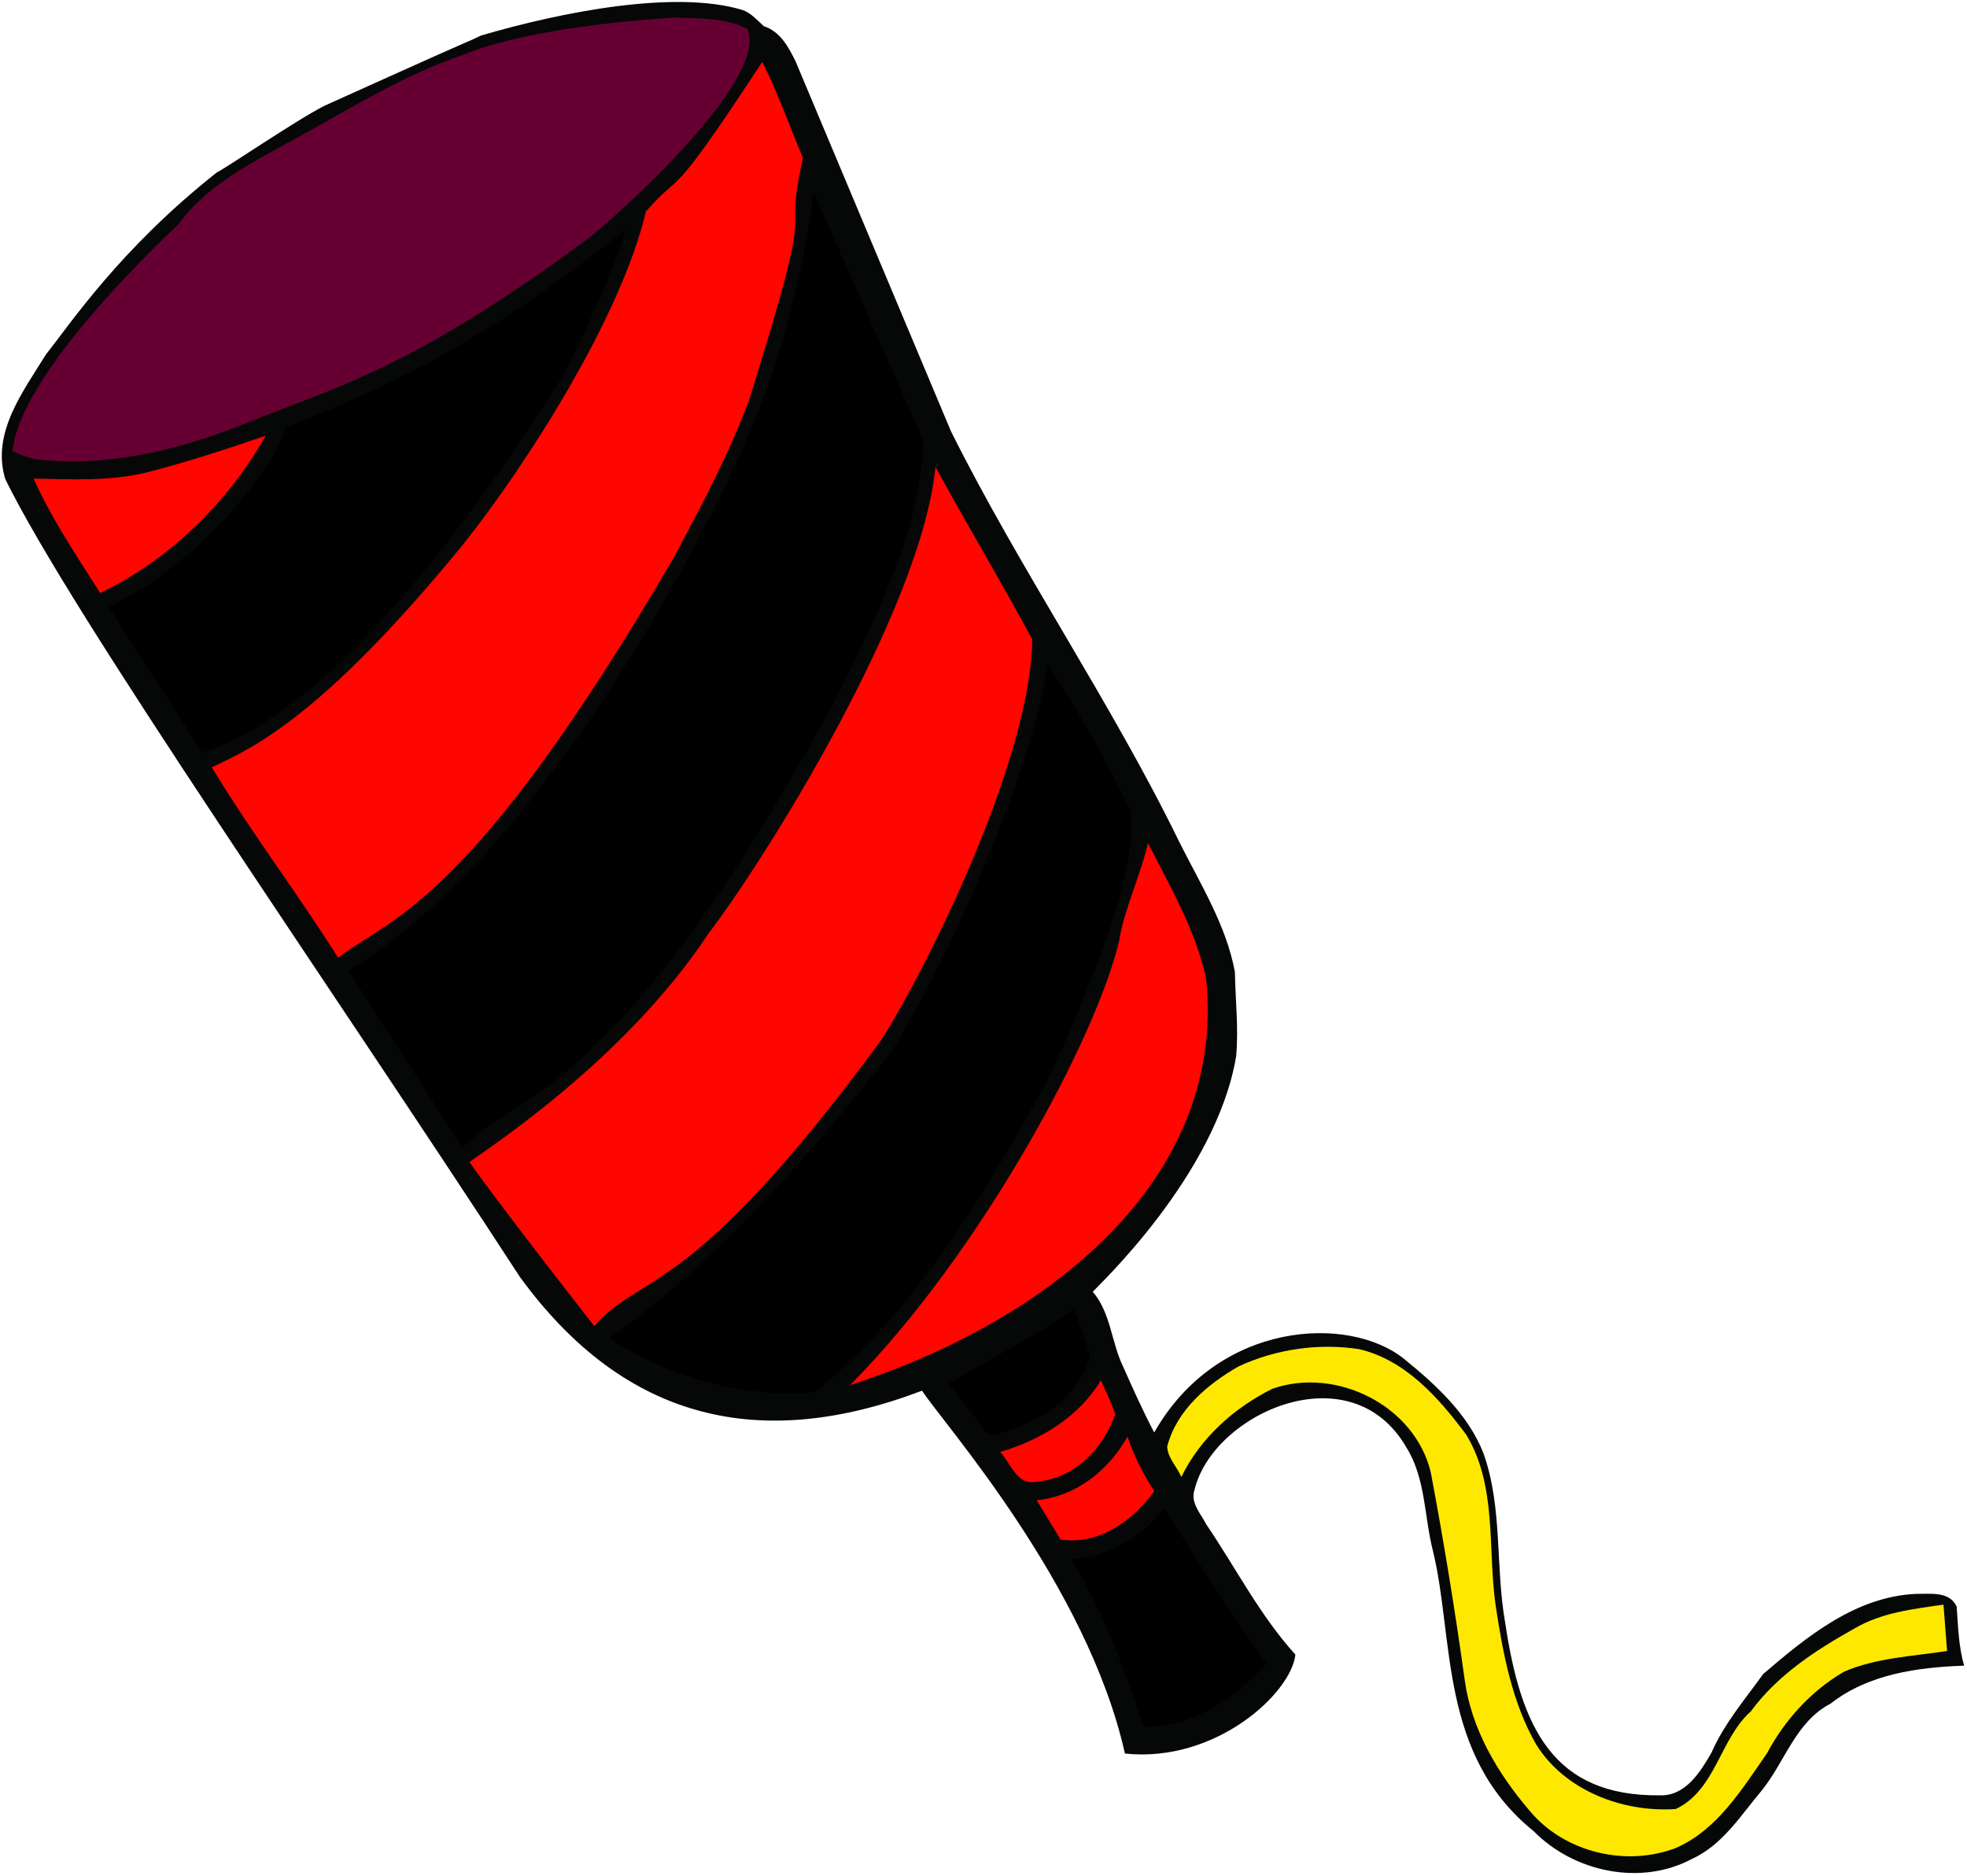
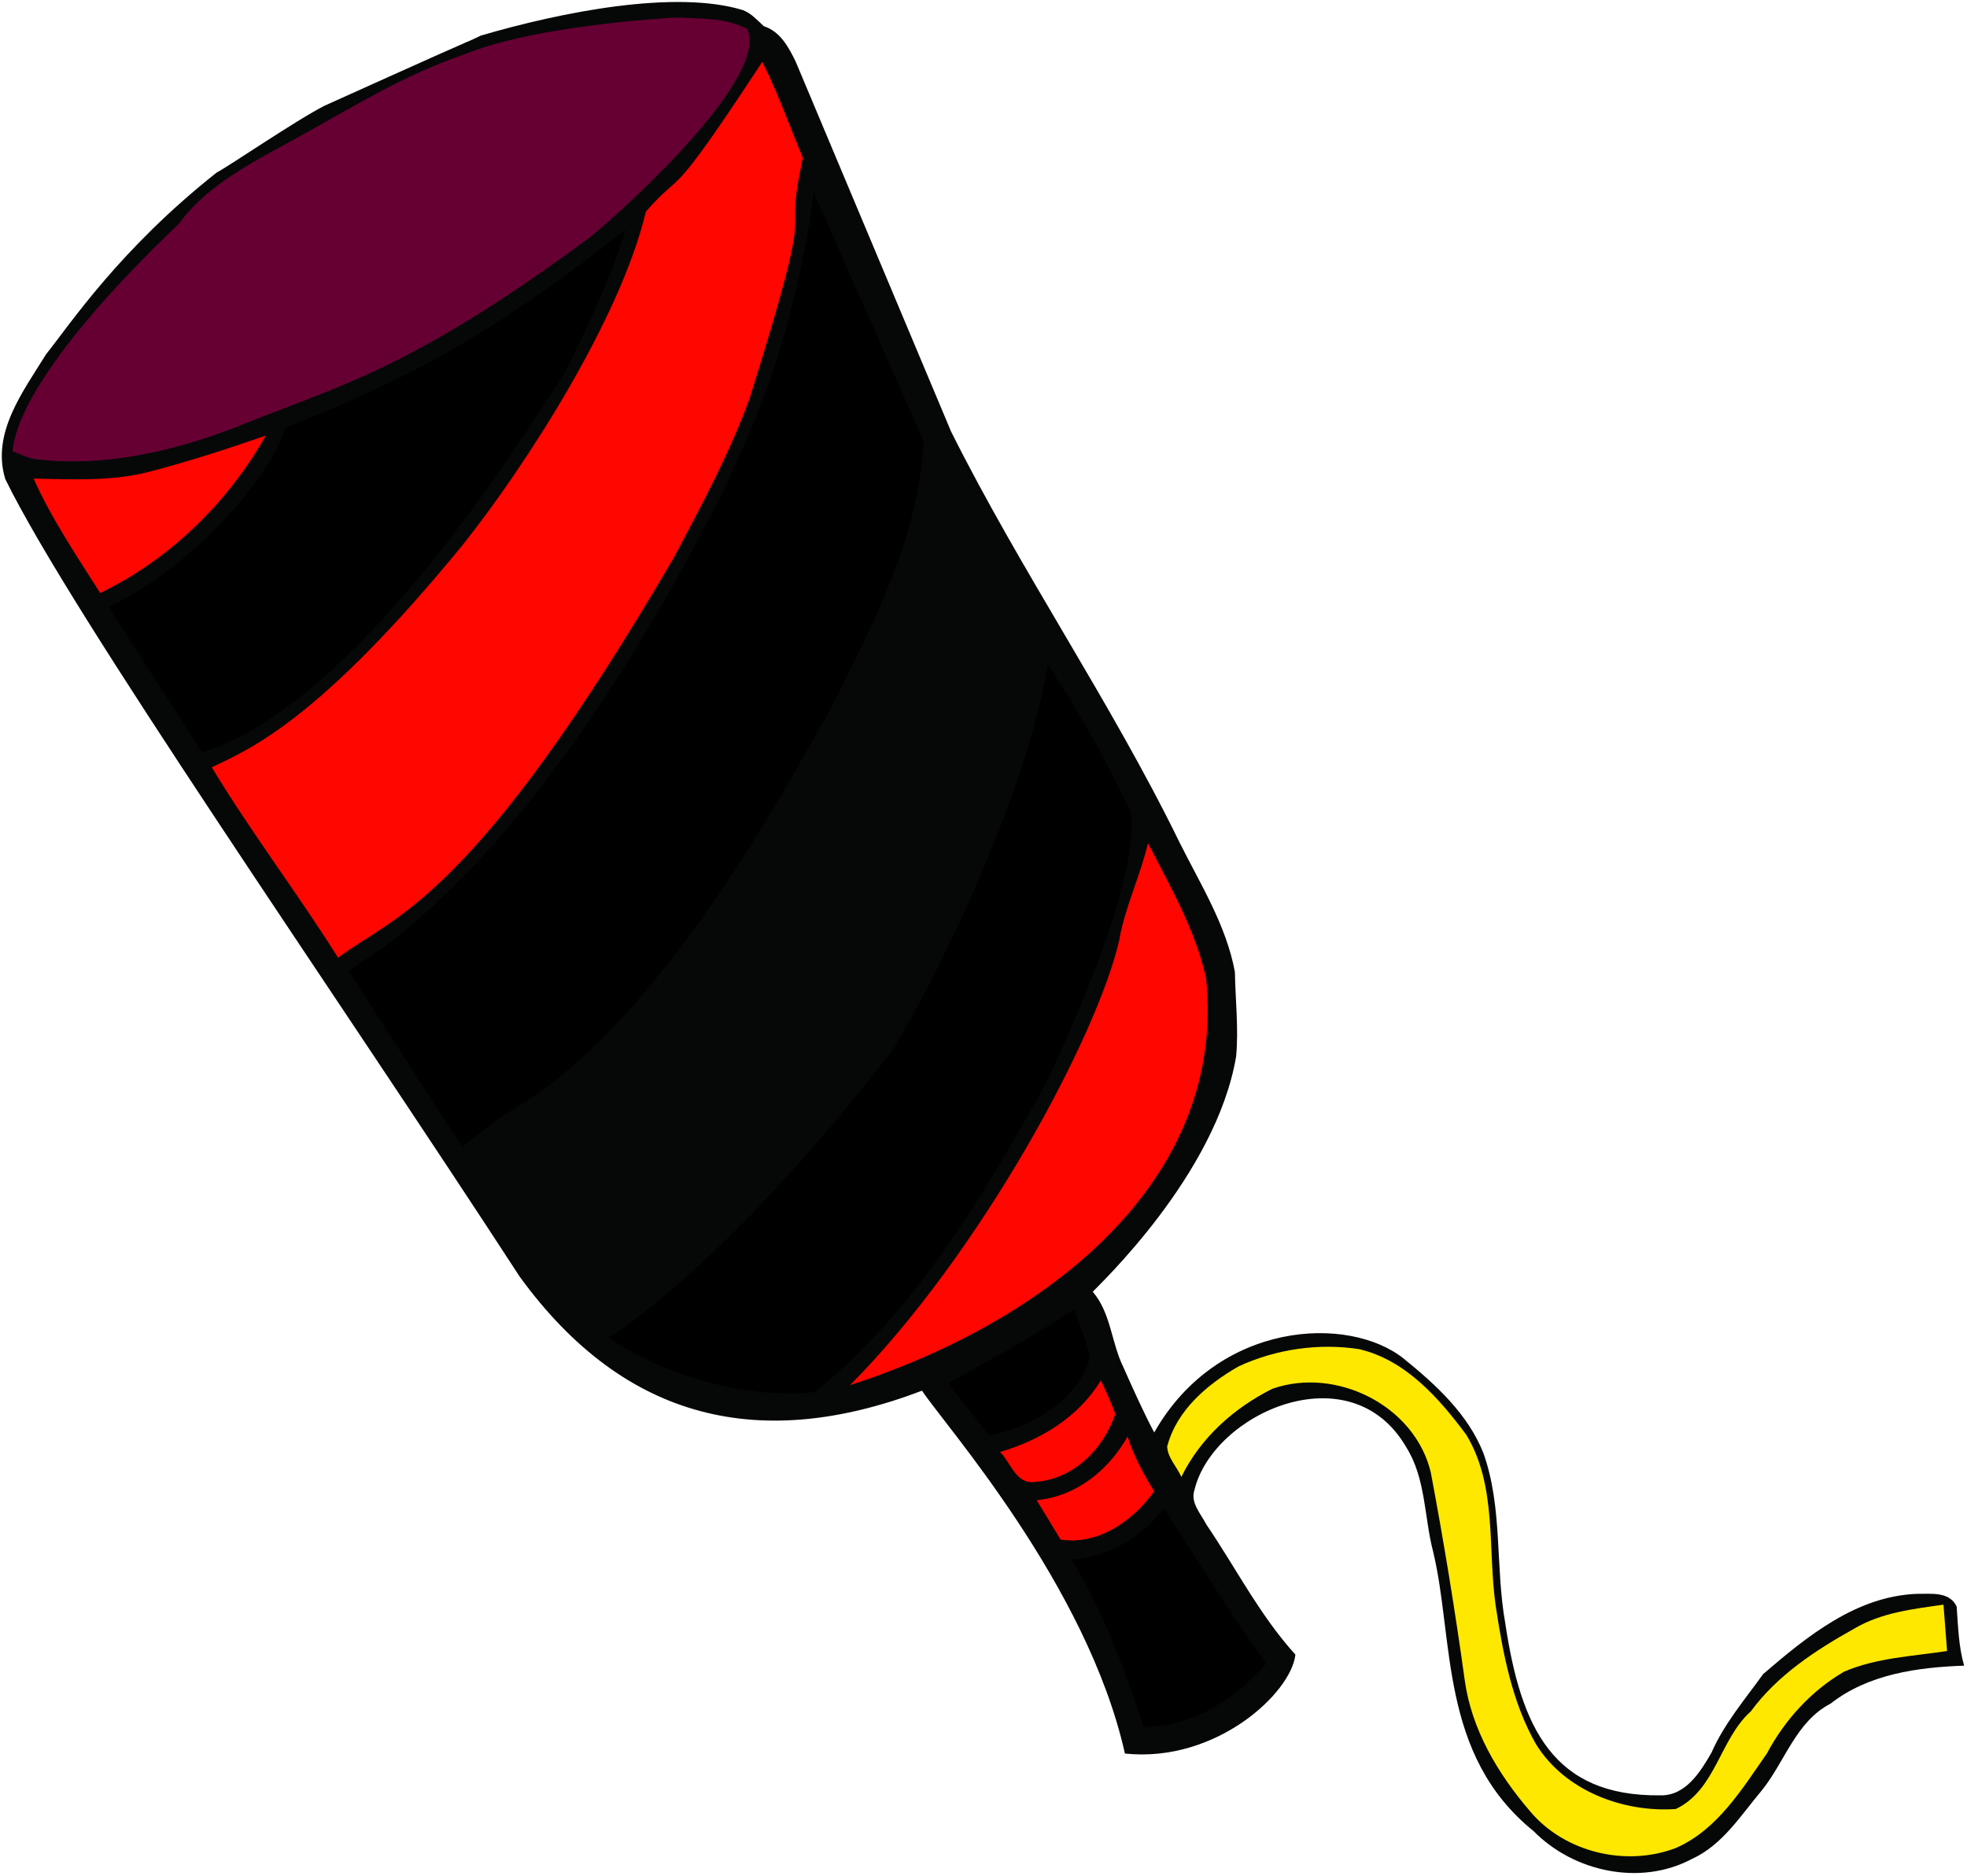
<svg xmlns="http://www.w3.org/2000/svg" id="uuid-e1939a56-1baf-4e7c-8e57-a51bea69f91e" viewBox="0 0 81.92 78.11">
  <defs>
    <style>.uuid-9e585311-8a54-4075-8d5f-7210a93a7e48{fill:#060808;}.uuid-f97a7e47-5c9e-4818-8366-ee6b30e55a92{fill:#ffe800;}.uuid-edbbbc10-d6b8-4d93-8539-02d8ef965792{fill:#ff0600;}.uuid-a9193816-0c1d-4ba0-bed8-2400d86f791b{fill:#603;}</style>
  </defs>
  <path class="uuid-9e585311-8a54-4075-8d5f-7210a93a7e48" d="m81.49,66.9c-.3-.65-1.1-.52-1.68-.53-2.52.11-4.55,1.77-6.38,3.34-.76,1.06-1.62,2.06-2.15,3.27-.46.8-1.08,1.81-2.14,1.78-4.46.05-5.8-2.82-6.45-7.17-.42-2.35-.1-4.81-.91-7.08-.64-1.62-1.97-2.84-3.3-3.92-2.3-1.86-7.77-1.59-10.41,3.06-.47-.89-.88-1.81-1.29-2.73-.5-1.02-.51-2.24-1.27-3.13.21-.24,5.13-4.84,5.97-9.79.11-1.17-.03-2.35-.05-3.53-.36-1.94-1.43-3.64-2.3-5.38-2.87-5.88-6.6-11.28-9.52-17.12,0,0-6.47-15.4-6.47-15.4-.3-.62-.65-1.26-1.33-1.48-.27-.25-.53-.54-.87-.67-2.82-.86-7.57.08-10.91,1.06-.19.09-.37.18-.57.26-.8.34-5.85,2.62-5.94,2.66-1.15.58-4.11,2.6-4.49,2.78-4.05,3.2-6.11,6.32-7.11,7.57-.95,1.54-2.29,3.28-1.7,5.2,2.78,5.68,13.5,21.03,21.43,33.22,4.39,6.03,10.05,7.29,16.75,4.74.91,1.39,6.88,8.09,8.45,15.11,3.8.4,6.93-2.53,7.1-4.12-1.48-1.63-2.48-3.61-3.71-5.42-.23-.45-.68-.91-.49-1.45.78-3.19,6.51-5.76,8.82-1.76.81,1.29.74,2.88,1.11,4.32.89,3.66.24,8.47,4.19,11.66,1.67,1.7,4.45,2.3,6.59,1.16,1.28-.58,2.04-1.82,2.91-2.85.97-1.2,1.42-2.87,2.87-3.62,1.57-1.23,3.62-1.51,5.56-1.58-.23-.8-.25-1.63-.31-2.46Z" />
  <path class="uuid-9e585311-8a54-4075-8d5f-7210a93a7e48" d="m39.5,57.6c.55.73,1.12,1.45,1.69,2.18,1.79-.36,3.65-1.42,4.21-3.26-.16-.69-.43-1.35-.66-2.02-1.67,1.16-3.48,2.08-5.24,3.1Z" />
  <path class="uuid-9e585311-8a54-4075-8d5f-7210a93a7e48" d="m41.66,60.46c.43.44.67,1.36,1.44,1.25,1.61-.1,2.86-1.37,3.36-2.83-.17-.48-.39-.94-.6-1.4-.93,1.54-2.5,2.49-4.19,2.98Z" />
  <path class="uuid-9e585311-8a54-4075-8d5f-7210a93a7e48" d="m48.62,60.2c0,.48.4.86.59,1.29.79-1.62,2.19-2.86,3.79-3.67,2.66-.93,5.93.7,6.6,3.49.54,2.86,1.01,5.74,1.41,8.63.28,2.07,1.38,3.92,2.72,5.47,1.44,1.72,4,2.33,6.08,1.53,1.73-.76,2.75-2.45,3.79-3.94.74-1.39,1.85-2.6,3.21-3.4,1.35-.57,2.85-.63,4.29-.86-.06-.64-.1-1.29-.15-1.93-1.28.19-2.59.33-3.72,1-1.6.9-3.19,1.94-4.3,3.44-1.3,1.16-1.46,3.28-3.13,4.07-2.21.15-4.62-.76-5.82-2.7-1-1.76-1.38-3.79-1.68-5.77-.34-2.37.06-4.97-1.22-7.11-1.14-1.53-2.53-3.13-4.47-3.57-1.69-.26-3.47,0-5.02.72-1.28.75-2.56,1.81-2.96,3.3Z" />
  <path class="uuid-9e585311-8a54-4075-8d5f-7210a93a7e48" d="m43.18,62.47c.33.54.66,1.08.99,1.63,1.58.25,3.02-.78,3.9-2.01-.45-.72-.84-1.48-1.11-2.28-.79,1.41-2.14,2.5-3.78,2.65Z" />
  <path class="uuid-9e585311-8a54-4075-8d5f-7210a93a7e48" d="m44.62,64.94c1.33,2.16,2.2,4.57,3,6.96,2.03.02,3.81-1.17,5.12-2.63-1.54-2.08-2.85-4.32-4.28-6.48-.9,1.23-2.32,2.03-3.85,2.14Z" />
  <path d="m33.89,8.01s4.57,10.34,4.57,10.34c-.17,4.01-2.11,7.65-3.86,11.16-1.83,3.2-6.94,12.85-13,16.54-.82.52-1.63,1.07-2.34,1.73-.03-.04-4.71-7.27-4.74-7.36.54-.46,7.29-3.69,15.4-19.58.57-1.11,1.04-2.27,1.54-3.41.2-.44,1.86-4.63,2.42-9.43Z" />
  <path class="uuid-f97a7e47-5c9e-4818-8366-ee6b30e55a92" d="m48.62,60.2c.4-1.49,1.67-2.56,2.96-3.3,1.55-.72,3.33-.98,5.02-.72,1.94.45,3.33,2.04,4.47,3.57,1.29,2.14.88,4.74,1.22,7.11.3,1.98.68,4.02,1.68,5.77,1.2,1.94,3.62,2.85,5.82,2.7,1.67-.79,1.83-2.91,3.13-4.07,1.1-1.5,2.69-2.54,4.3-3.44,1.13-.67,2.45-.82,3.72-1,.05.64.1,1.29.15,1.93-1.44.22-2.94.28-4.29.86-1.37.8-2.47,2.01-3.21,3.4-1.04,1.49-2.06,3.18-3.79,3.94-2.08.8-4.64.19-6.08-1.53-1.34-1.56-2.44-3.41-2.72-5.47-.4-2.89-.87-5.76-1.41-8.63-.66-2.79-3.94-4.42-6.6-3.49-1.6.8-2.99,2.04-3.79,3.67-.19-.43-.59-.82-.59-1.29Z" />
-   <path class="uuid-edbbbc10-d6b8-4d93-8539-02d8ef965792" d="m38.96,19.44c1.31,2.41,2.73,4.77,4.03,7.18-.05,5.03-4.41,13.72-6.26,16.65-8.02,10.92-9.94,9.64-11.98,11.95-4.16-5.32-5.2-6.83-5.2-6.83.39-.32,6.4-4.12,9.95-9.51,2.29-2.98,8.88-13.46,9.46-19.44Z" />
  <path class="uuid-edbbbc10-d6b8-4d93-8539-02d8ef965792" d="m41.66,60.46c1.69-.5,3.26-1.45,4.19-2.98.21.46.43.92.6,1.4-.5,1.47-1.75,2.73-3.36,2.83-.77.11-1-.81-1.44-1.25Z" />
  <path class="uuid-edbbbc10-d6b8-4d93-8539-02d8ef965792" d="m43.18,62.47c1.65-.16,2.99-1.25,3.78-2.65.26.81.66,1.56,1.11,2.28-.88,1.23-2.32,2.25-3.9,2.01-.33-.55-.66-1.09-.99-1.63Z" />
  <path class="uuid-edbbbc10-d6b8-4d93-8539-02d8ef965792" d="m31.75,2.58c.65,1.29,1.13,2.66,1.69,4-.92,4.18.77.49-2.23,10.04-.84,2.29-2,4.44-3.14,6.59-8.44,14.44-11.69,14.93-13.99,16.67-1.69-2.69-3.62-5.21-5.26-7.93,1.63-.77,4.5-1.99,10.46-9.27,2.65-3.33,6.57-9.44,7.62-13.87,1.63-1.86.82-.09,4.85-6.24Z" />
  <path d="m26.06,9.54c-.62,2.09-1.59,4.04-2.54,6-1.35,2-8.4,13.71-15.12,15.8-1.25-2.05-2.6-4.03-3.87-6.07,3.77-1.79,6.94-5.78,7.35-7.46,5.22-2.06,8.73-3.95,14.18-8.26Z" />
  <path class="uuid-edbbbc10-d6b8-4d93-8539-02d8ef965792" d="m46.63,39.04c.26-1.35.87-2.6,1.18-3.93.93,1.81,1.97,3.61,2.42,5.61.88,8.48-6.66,14.32-14.83,16.96,5.41-5.44,10.35-14.58,11.24-18.64Z" />
  <path d="m39.5,57.6c1.76-1.02,3.57-1.94,5.24-3.1.23.67.5,1.33.66,2.02-.56,1.84-2.42,2.9-4.21,3.26-.56-.73-1.14-1.44-1.69-2.18Z" />
  <path d="m44.62,64.94c1.53-.11,2.94-.91,3.85-2.14,1.43,2.16,2.73,4.4,4.28,6.48-1.31,1.46-3.09,2.64-5.12,2.63-.8-2.4-1.68-4.81-3-6.96Z" />
  <path class="uuid-edbbbc10-d6b8-4d93-8539-02d8ef965792" d="m4.17,24.69c-.98-1.55-2.02-3.08-2.77-4.76,1.59.03,3.21.12,4.76-.27,1.66-.43,3.29-.96,4.91-1.52-1.58,2.79-4.01,5.17-6.91,6.56Z" />
  <path d="m43.64,27.67c1.29,1.93,2.42,3.98,3.43,6.08.46,2.69-2.36,8.94-3.5,11.35-2.64,4.76-5.55,9.62-9.64,12.87-2.41.27-5.78-.41-8.58-2.26,0,0,4.69-2.8,11.8-11.95,2.11-3.42,5.7-11.08,6.49-16.1Z" />
  <path class="uuid-a9193816-0c1d-4ba0-bed8-2400d86f791b" d="m31.11,1.2c-.89-.47-1.96-.42-2.95-.47-.24.02-5.85.3-8.89,1.56-2.41.83-4.49,2.11-6.72,3.35-1.83,1.02-3.87,1.98-5.1,3.68-2.81,2.66-6.67,6.85-6.93,9.47.29.12.58.25.89.32,2.93.37,5.87-.32,8.59-1.39,4.02-1.64,7.05-2.27,14.58-7.85,1.78-1.46,7.49-6.74,6.53-8.68Z" />
</svg>